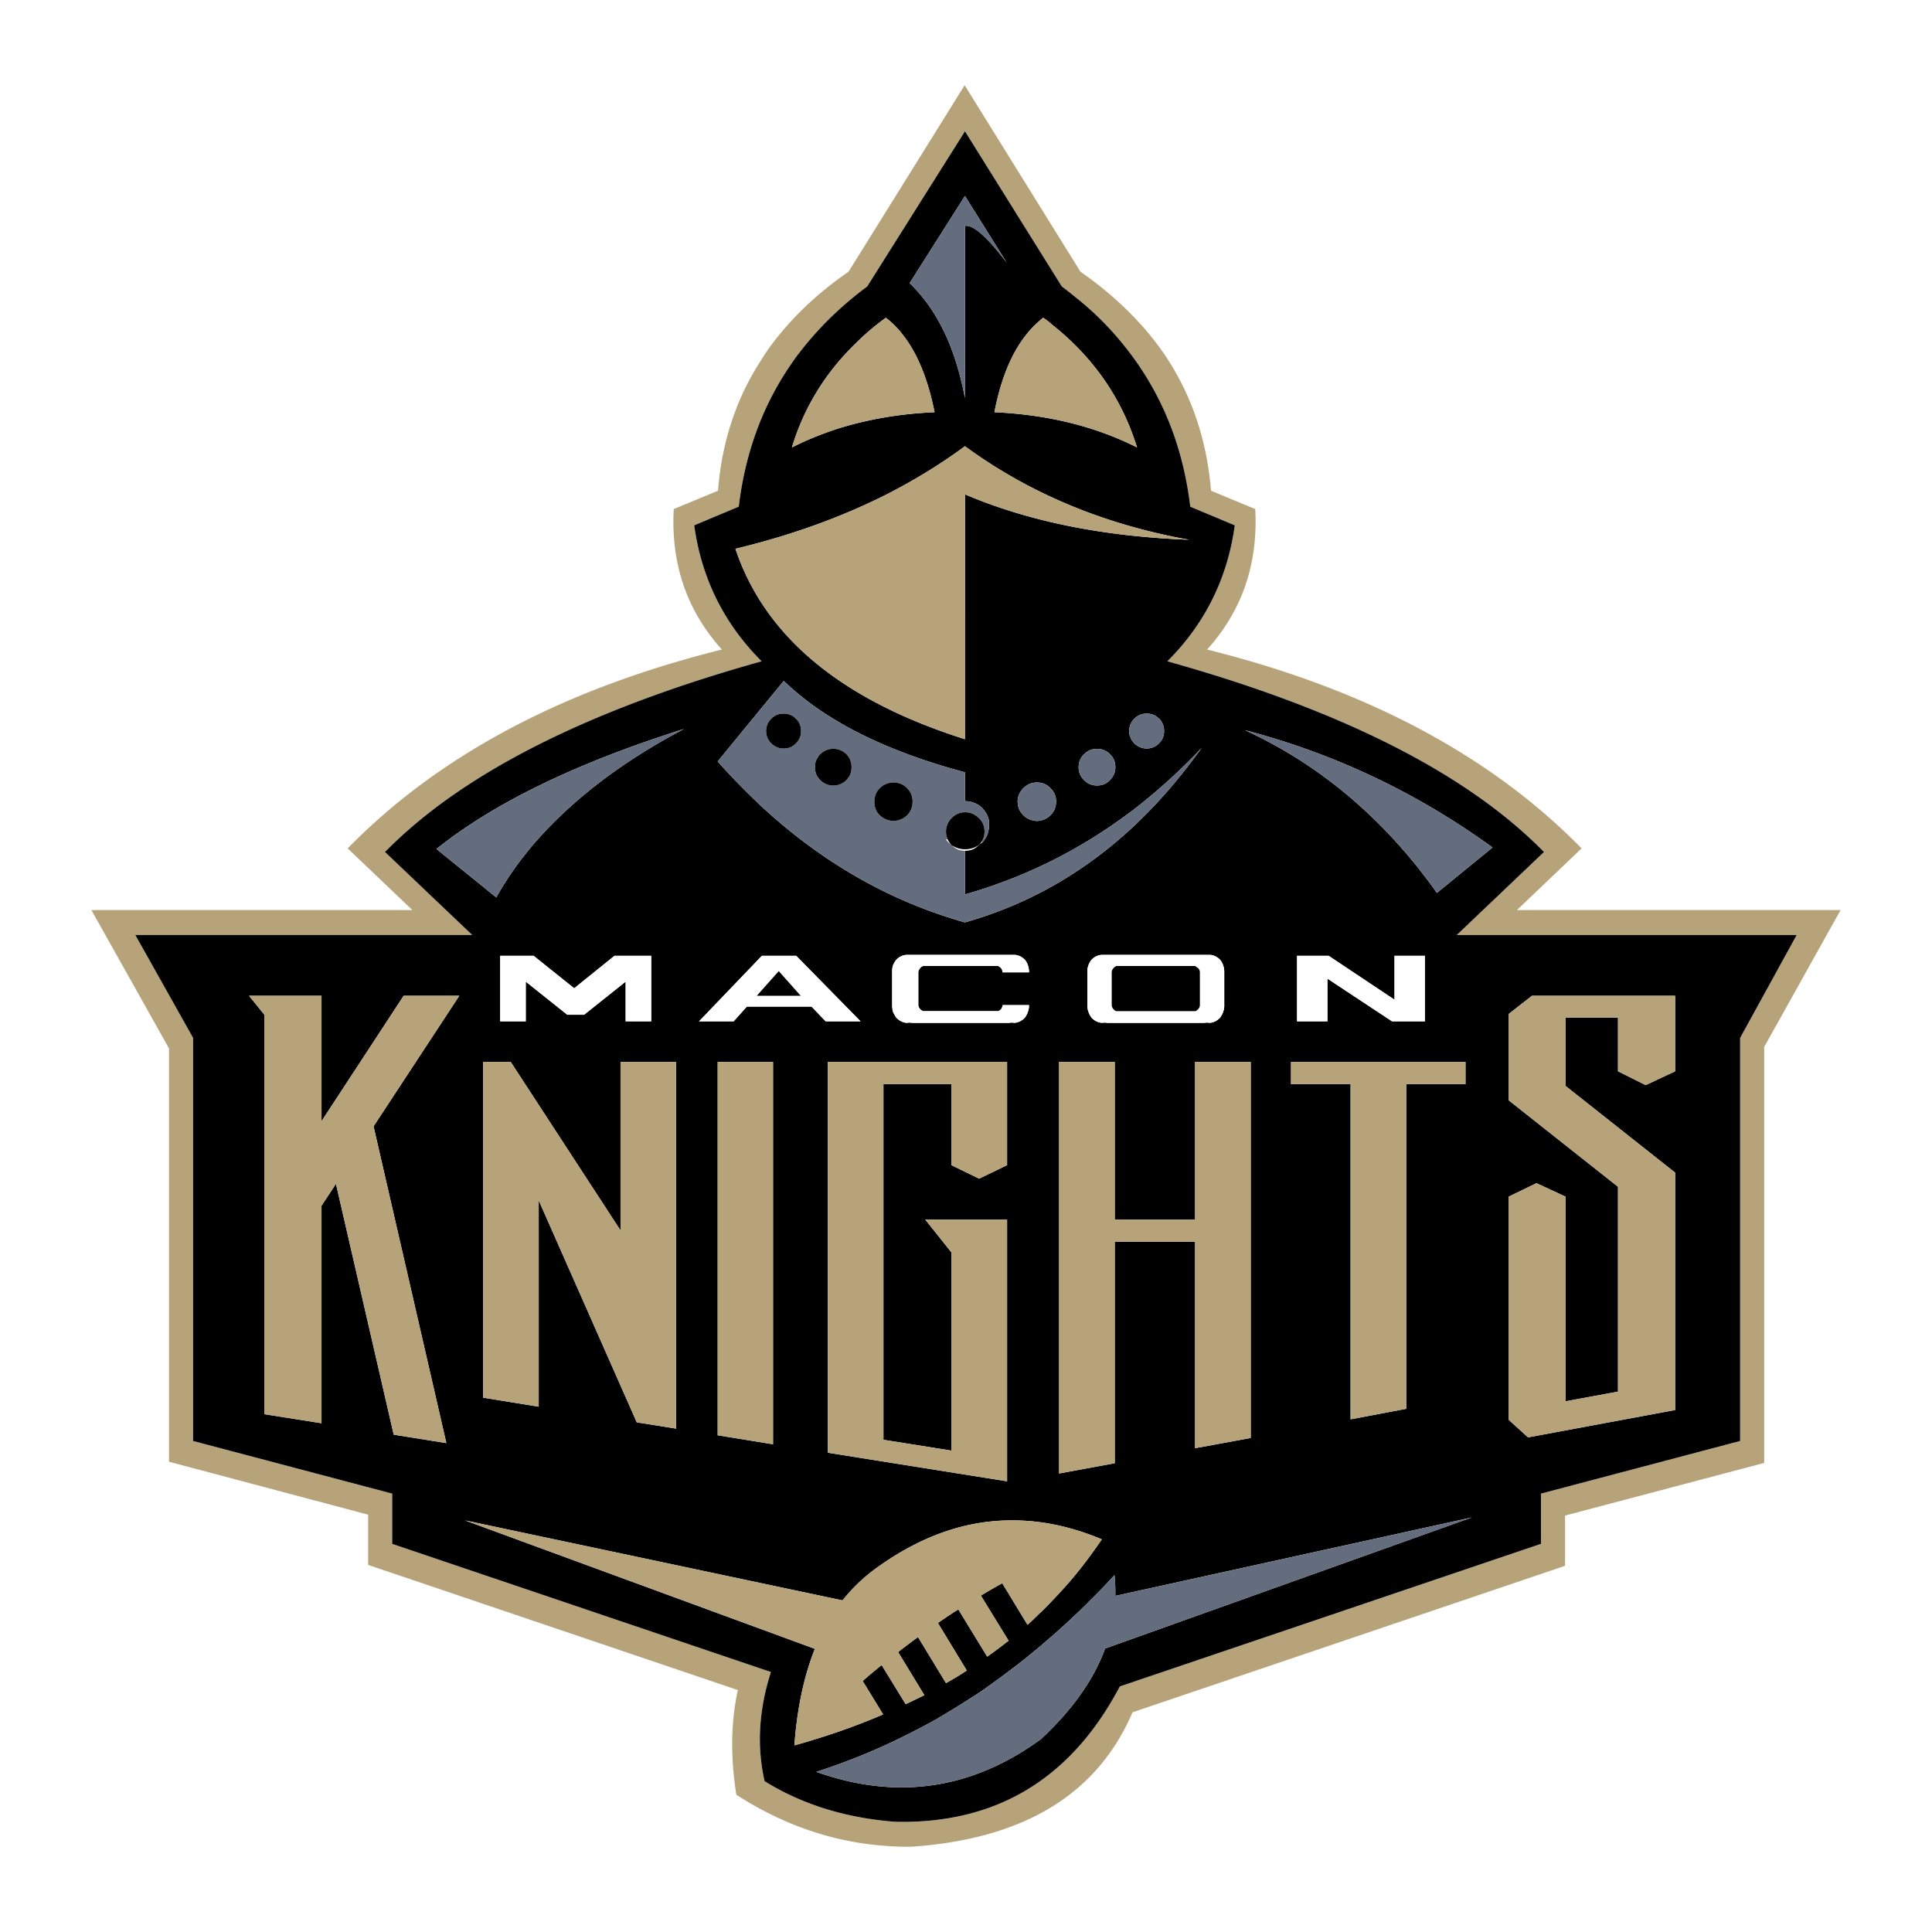
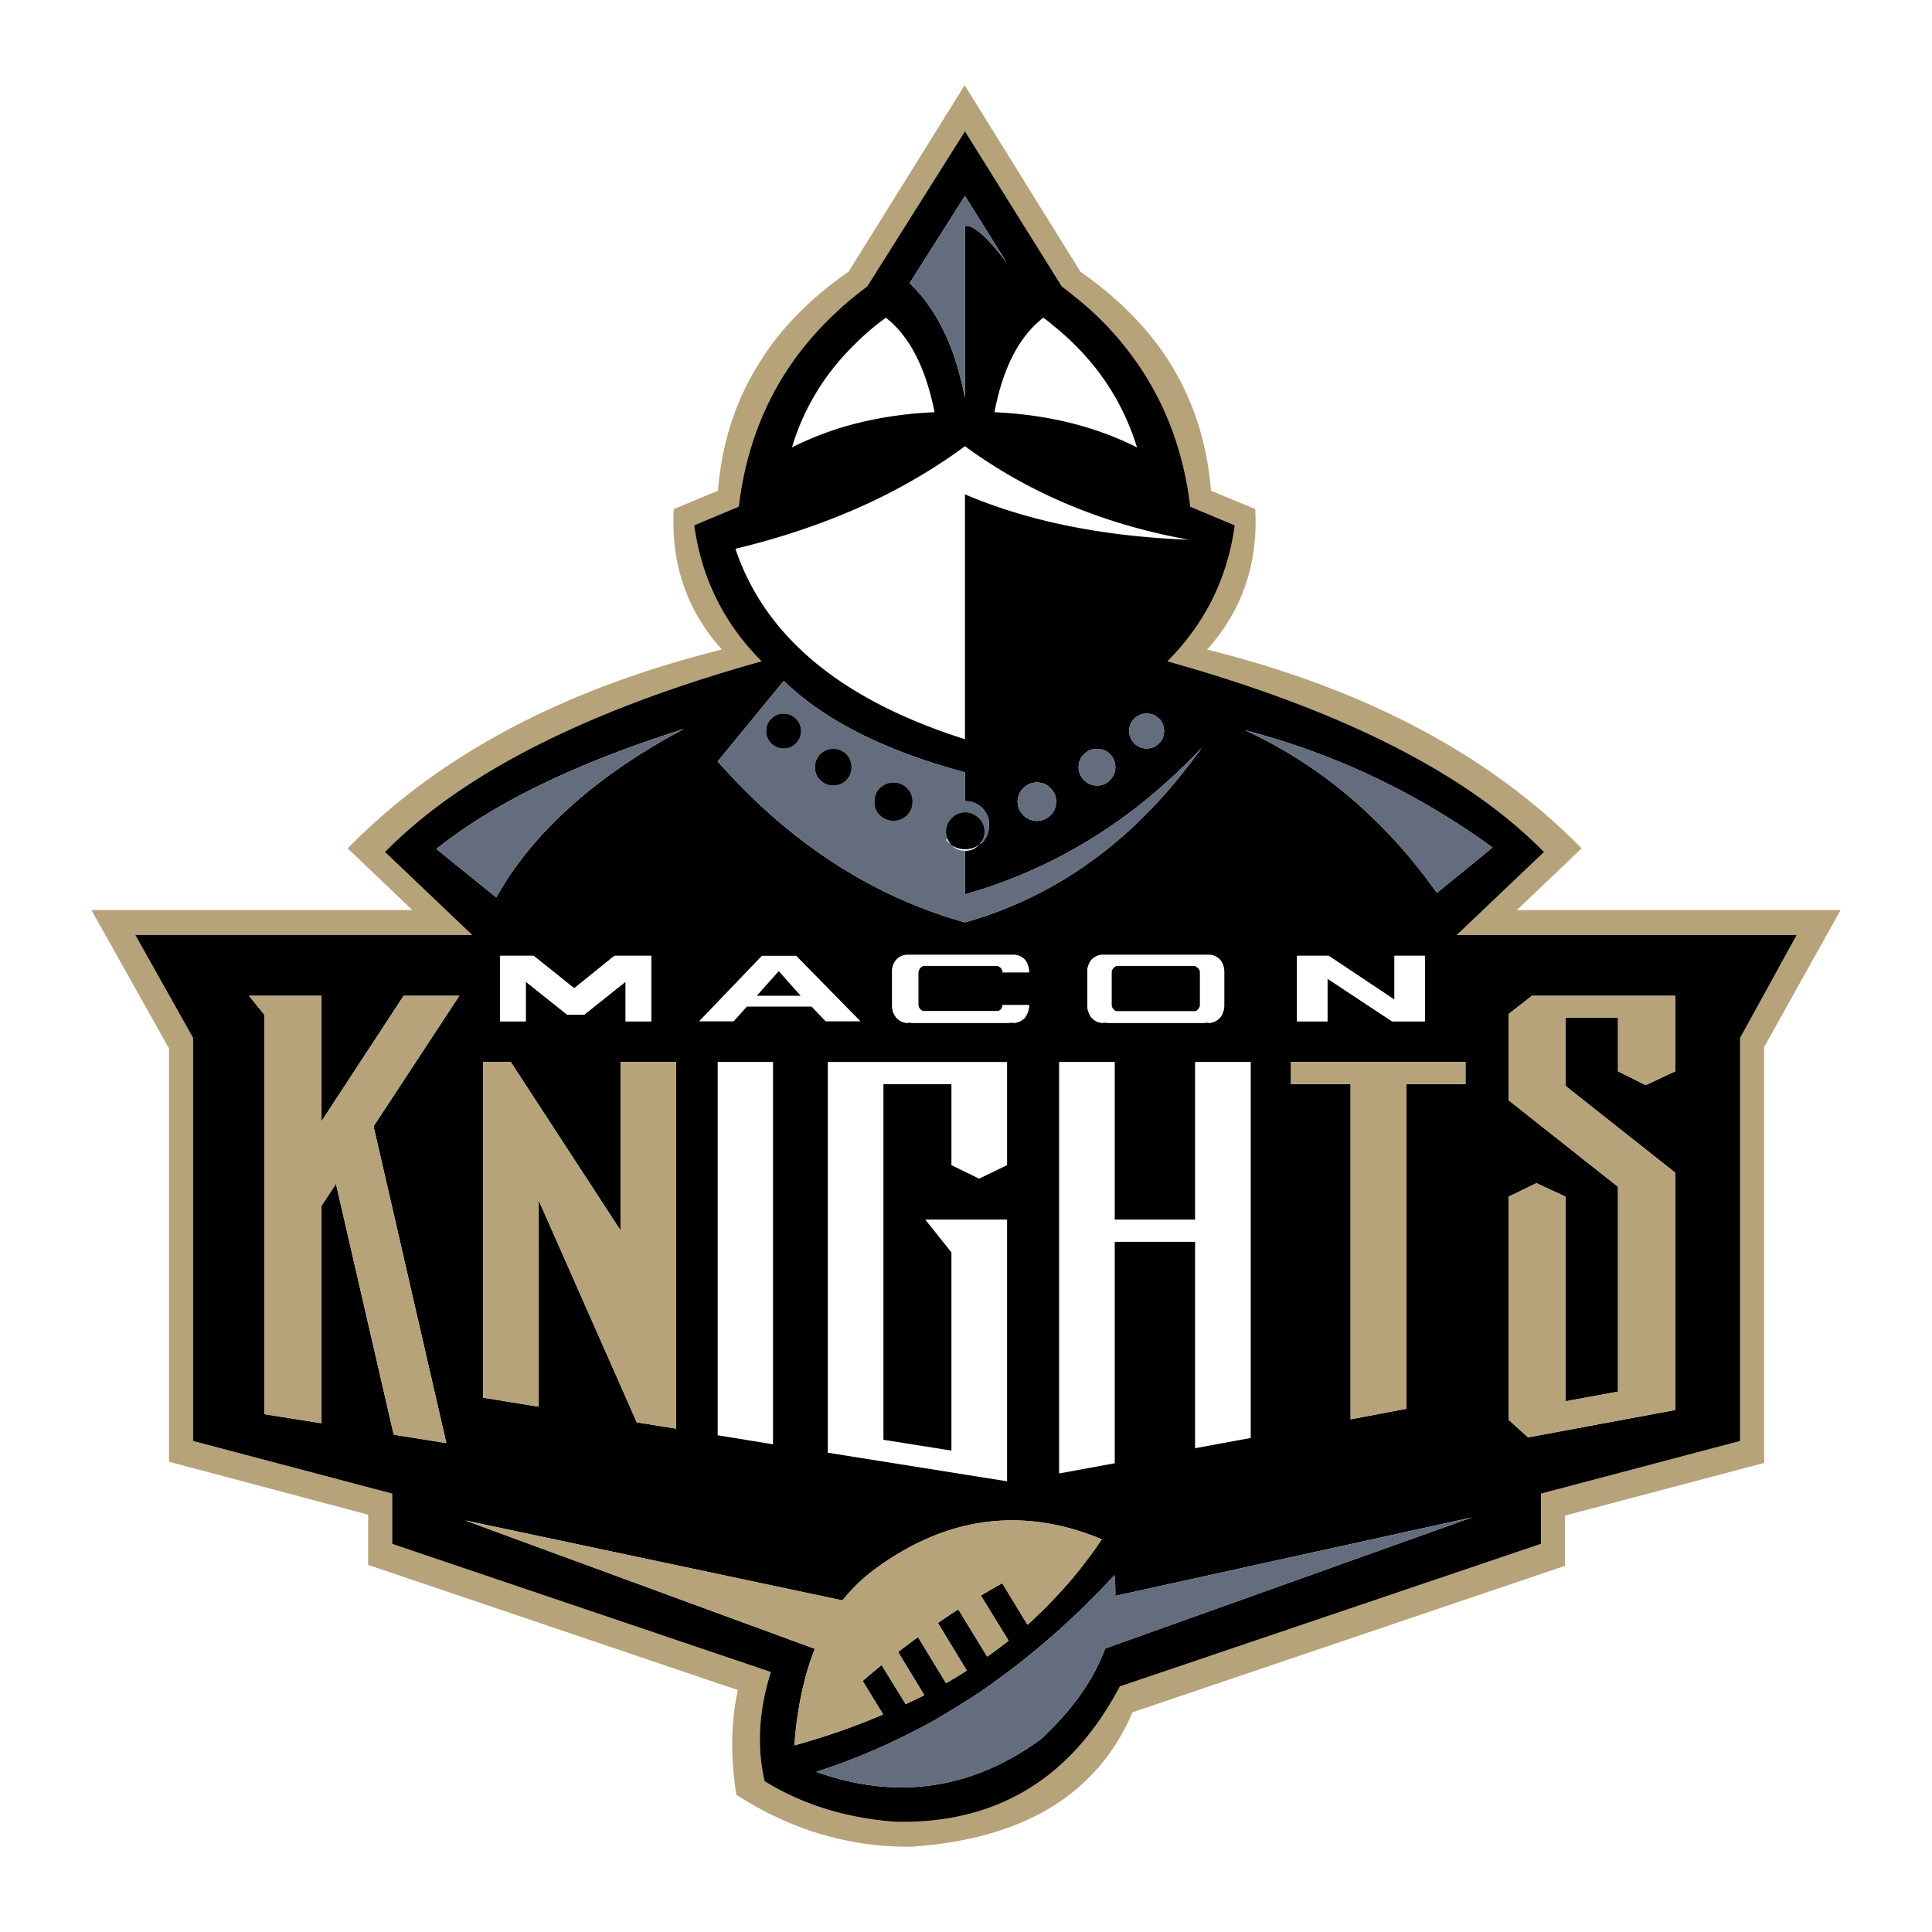
<svg xmlns="http://www.w3.org/2000/svg" width="2500" height="2500" viewBox="0 0 192.756 192.756">
  <g fill-rule="evenodd" clip-rule="evenodd">
    <path fill="#fff" d="M0 0h192.756v192.756H0V0z" />
    <path d="M176.014 104.451l7.623-13.655h-32.293l6.453-6.153c-9.123-9.304-21.578-15.906-37.365-19.838 3.512-3.901 5.102-8.583 4.803-14.015l-4.412-1.831c-.42-5.102-1.951-9.604-4.621-13.565-1.412-2.071-3.121-3.961-5.133-5.732-.99-.871-2.1-1.741-3.271-2.551L96.243 8.504 84.659 27.111c-3.092 2.131-5.612 4.532-7.624 7.203-.39.51-.75 1.05-1.08 1.591-2.491 3.812-3.932 8.163-4.322 13.055l-4.412 1.831c-.3 5.432 1.291 10.114 4.802 14.015-15.786 3.932-28.24 10.534-37.334 19.838l6.453 6.153H9.119l7.743 13.805v41.236l19.868 5.281v5.012l36.884 12.486c-.69 3.18-.75 6.631-.15 10.443 5.432 3.512 11.224 5.223 17.407 5.191 11.254-.75 18.608-5.223 22.12-13.414l43.156-14.617v-5.012l19.867-5.252v-41.505zm3.242-11.164l-5.643 10.264v40.217l-19.869 5.252v5.012l-42.016 14.225c-4.861 9.213-12.305 13.715-22.358 13.506-4.922-.361-9.303-1.711-13.085-4.053-.78-3.42-.6-7.053.631-10.893L39.13 154.031v-5.012l-19.867-5.252V103.55l-5.762-10.264h33.613l-8.703-8.283c7.683-7.833 20.198-14.165 37.574-19.027-3.751-3.751-6.002-8.283-6.723-13.565l4.442-1.861c.63-5.252 2.311-9.903 5.042-13.955.33-.48.63-.931.99-1.381 1.861-2.431 4.112-4.651 6.783-6.632l9.754-15.486 9.665 15.486c.689.51 1.379 1.081 2.039 1.621a29.73 29.73 0 0 1 3.992 4.052c3.752 4.562 6.033 9.993 6.783 16.296l4.441 1.861c-.721 5.282-2.971 9.814-6.723 13.565 17.377 4.862 29.891 11.195 37.574 19.027l-8.703 8.283h33.915z" fill="#b6a37a" />
    <path d="M173.613 103.551l5.643-10.264h-33.914l8.703-8.283c-7.684-7.833-20.197-14.165-37.574-19.027 3.752-3.751 6.002-8.283 6.723-13.565l-4.441-1.861c-.75-6.303-3.031-11.734-6.783-16.296a29.73 29.73 0 0 0-3.992-4.052c-.66-.54-1.35-1.11-2.039-1.621l-9.665-15.486-9.754 15.486c-2.671 1.981-4.922 4.202-6.783 6.632-.36.45-.66.9-.99 1.381-2.731 4.052-4.412 8.703-5.042 13.955l-4.442 1.861c.721 5.282 2.971 9.814 6.723 13.565-17.376 4.862-29.892 11.195-37.574 19.027l8.703 8.283H13.501l5.762 10.264v40.217l19.867 5.252v5.012l37.785 12.785c-1.23 3.84-1.411 7.473-.631 10.893 3.782 2.342 8.164 3.691 13.085 4.053 10.054.209 17.497-4.293 22.358-13.506l42.016-14.225v-5.012l19.869-5.252v-40.216h.001zm-73.168-77.34c-1.982-2.611-3.393-3.841-4.172-3.662v17.167c-.51-2.671-1.261-5.042-2.281-7.022-.78-1.531-1.71-2.881-2.791-3.992a3.13 3.13 0 0 0-.45-.45l5.522-8.704 4.172 6.663zm3.241 5.822c.121-.12.27-.24.391-.33.33.21.631.45.9.69 4.141 3.302 6.963 7.383 8.463 12.245-4.172-2.101-8.914-3.271-14.225-3.511.808-4.202 2.31-7.233 4.471-9.094zm-18.277 2.191c.9-.9 1.891-1.741 2.971-2.521.6.45 1.17 1.021 1.681 1.681 1.47 1.861 2.521 4.442 3.181 7.743-3.512.15-6.753.72-9.784 1.681-1.531.51-3.031 1.11-4.442 1.831a23.089 23.089 0 0 1 2.101-4.922c1.14-2.011 2.581-3.842 4.292-5.493zM73.374 54.752c5.492-1.32 10.504-3.121 15.036-5.402 2.821-1.44 5.432-3.031 7.863-4.832 6.393 4.682 13.834 7.803 22.358 9.333-8.582-.33-16.025-1.831-22.358-4.532v24.43c-12.335-3.901-19.958-10.233-22.899-18.997zm42.257 16.956c.029 0 .061.03.09.06.27.33.42.72.42 1.17 0 .48-.15.871-.51 1.23-.33.33-.75.51-1.23.51s-.871-.18-1.23-.51c-.18-.21-.33-.39-.391-.63a1.35 1.35 0 0 1-.119-.601c0-.48.18-.9.51-1.23.359-.36.75-.51 1.23-.51s.9.152 1.23.511zm-4.893 3.542c.361.33.541.78.541 1.291 0 .48-.18.931-.541 1.291-.15.15-.299.27-.48.36-.24.12-.51.181-.811.181-.51 0-.93-.181-1.289-.541a1.774 1.774 0 0 1-.541-1.17v-.12c0-.48.15-.87.451-1.201.029-.06.059-.09.09-.09.359-.36.779-.541 1.289-.541.361 0 .691.09.961.271.121.059.24.149.33.269zm1.801 5.942c.211-.15.451-.331.689-.51a59.669 59.669 0 0 0 6.664-6.062c-1.592 2.191-3.242 4.231-5.012 6.062-.512.54-1.051 1.05-1.561 1.561-5.014 4.742-10.686 7.983-17.047 9.784-7.353-2.071-14.045-5.853-20.048-11.345a68.758 68.758 0 0 1-4.622-4.712l6.573-8.013v-.03c.09.09.15.15.24.21 4.052 3.841 9.994 6.812 17.857 8.914v2.881c.69 0 1.26.24 1.741.69 0 .03.029.03.029.06.271.27.451.6.57.96.031.12.061.27.061.39v.3c0 .66-.211 1.23-.66 1.711-.121.09-.24.18-.33.24 0 .03 0 .03-.029.03-.361.39-.811.57-1.351.57h-.03v4.352c5.913-1.68 11.344-4.381 16.266-8.043zm-10.443.15c-.182-.21-.33-.42-.451-.66-.029-.12-.059-.24-.09-.391 0-.09-.029-.21-.029-.3 0-.54.209-.99.57-1.351.389-.39.84-.57 1.35-.57.451 0 .84.12 1.17.391.061.06.121.09.182.18.389.36.57.811.57 1.351 0 .24-.061.48-.121.69-.09.24-.24.45-.449.66-.361.36-.811.54-1.352.57-.51-.03-.962-.21-1.35-.57zm-.842 13.926c.361.03.691.18.992.48.148.18.27.391.33.63.059.15.059.3.09.45v.18h-2.643a.724.724 0 0 0-.148-.42.917.917 0 0 0-.301-.21h-7.473c-.06.03-.15.06-.21.12l-.09.09c-.09.121-.181.27-.181.42v3.242c0 .18.09.301.181.449.03 0 .06.031.09.061.06.061.15.09.21.121h7.473a.823.823 0 0 0 .301-.182c.09-.148.148-.27.148-.42h2.643v.18c-.031.15-.031.301-.09.422a2.036 2.036 0 0 1-.33.66c-.301.299-.631.479-1.051.51a1.418 1.418 0 0 0-.512 0H90.99a1.407 1.407 0 0 0-.51 0c-.42-.031-.75-.211-1.05-.51a2.884 2.884 0 0 1-.36-.66c-.03-.121-.03-.271-.06-.422v-3.631c0-.15.03-.3.06-.45.09-.239.21-.45.36-.63.3-.3.63-.45.99-.48h10.834zm7.654.48c.299-.3.629-.45.99-.48h10.834c.359.03.689.18.99.48.15.18.27.391.33.63.061.15.061.3.09.45v3.631c-.029.15-.029.301-.09.422-.061.238-.18.449-.33.66-.301.299-.631.479-1.051.51a1.407 1.407 0 0 0-.51 0h-9.693a1.407 1.407 0 0 0-.51 0c-.422-.031-.752-.211-1.051-.51a1.959 1.959 0 0 1-.33-.66c-.061-.121-.061-.271-.09-.422v-3.631c0-.15.029-.3.09-.45.06-.239.181-.45.331-.63zm-32.893-.39h3.421l6.423 6.542h-3.481l-1.411-1.471h-6.453l-1.32 1.471h-3.451l6.272-6.542zm18.907 12.814H88.14v35.475l6.783 1.08V124.95l-2.611-3.271h8.164v26.111l-17.887-2.852v-38.986h17.887v10.295l-2.791 1.35-2.761-1.35v-8.075h-.002zm-23.319-2.221h5.522v38.145l-5.522-.898v-37.247zm39.616 15.727h8.014v-15.727h5.551v37.516l-5.551 1.02v-20.588h-8.014v22.088l-5.553 1.021v-41.057h5.553v15.727zm27.91-26.32h3.031v6.542h-3.271l-6.451-4.262v4.262h-3.031v-6.542h3.15l6.572 4.382v-4.382zm4.232-6.273c-2.252-3.182-4.713-5.973-7.383-8.403a45.69 45.69 0 0 0-11.766-7.833c8.943 2.341 17.168 6.242 24.701 11.705l-5.552 4.531zm-14.556 19.087v-2.221h17.408v2.221h-5.912v32.383l-5.553 1.051v-33.434h-5.943zm32.623-6.631h-5.221v6.812l10.924 8.643v23.68l-14.676 2.73-1.951-1.77v-22.24l2.791-1.35 2.912 1.35v20.408l5.221-.961v-20.438l-10.924-8.643v-8.584l2.342-1.83h14.285v7.533l-2.941 1.381-2.762-1.381v-5.34zM49.905 95.358h3.331l4.052 3.242 4.021-3.242h3.662v6.542H62.42v-3.961l-4.142 3.301h-1.681l-4.142-3.301v3.961h-2.551v-6.542h.001zm18.337-22.629c-4.562 2.401-8.403 5.072-11.554 7.953-3.001 2.731-5.402 5.672-7.173 8.854l-5.972-4.832c5.732-4.592 13.955-8.583 24.699-11.975zM40.271 99.35h5.552l-8.553 13.025 7.263 31.602-5.252-.84-5.763-25.029-1.44 2.189v21.699l-5.702-.9V101.24l-1.531-1.891h7.233v12.514l8.193-12.513zm21.639 6.601h5.552v36.584l-3.931-.629-9.784-22.148v20.588l-5.553-.9v-33.494h2.762l10.954 16.807v-16.808zm39.135 45.738c2.91 0 5.883.631 8.883 1.891-1.141 1.682-2.371 3.301-3.721 4.803a63.89 63.89 0 0 1-2.371 2.49c-.029 0-.061.029-.09.061-.391.391-.811.811-1.23 1.17l-2.521-4.141c-.721.389-1.441.809-2.131 1.23l2.762 4.5a55.127 55.127 0 0 1-2.131 1.592l-2.881-4.713c-.69.42-1.381.9-2.041 1.352l2.881 4.742c-.66.449-1.38.869-2.07 1.26l-2.792-4.592c-.6.42-1.17.871-1.771 1.32-.06.061-.15.121-.21.18l2.611 4.293c-.601.299-1.23.6-1.86.9l-2.401-3.902c-.63.51-1.291 1.051-1.891 1.59l2.041 3.332c-2.791 1.201-5.732 2.221-8.854 3.092.27-3.691.96-6.902 2.041-9.635L46.395 151.69l37.665 7.982a17.147 17.147 0 0 1 3.271-3.15c4.44-3.241 9.002-4.862 13.714-4.833zM89.61 173.508c1.35-.66 2.701-1.35 4.021-2.1a.628.628 0 0 1 .24-.15c1.32-.781 2.611-1.592 3.901-2.432a95.125 95.125 0 0 0 4.111-3.031 80.428 80.428 0 0 0 5.973-5.223c.27-.27.541-.51.779-.779a53.937 53.937 0 0 0 2.553-2.641c.09.689.09 1.381.09 2.07l35.594-7.834-36.615 13.086c-1.141 3.121-3.271 6.123-6.393 9.033-6.902 5.043-14.405 6.123-22.418 3.271a63.129 63.129 0 0 0 8.164-3.27z" />
    <path d="M96.273 22.549c.78-.18 2.19 1.051 4.172 3.662l-4.172-6.663-5.522 8.704c.15.12.3.27.45.45 1.081 1.11 2.011 2.46 2.791 3.992 1.021 1.98 1.771 4.352 2.281 7.022V22.549z" fill="#636d7e" />
-     <path d="M104.076 31.703c-.121.09-.27.21-.391.33-2.16 1.861-3.662 4.892-4.471 9.094 5.311.24 10.053 1.41 14.225 3.511-1.5-4.862-4.322-8.943-8.463-12.245-.269-.24-.57-.48-.9-.69zM88.38 31.703a24.296 24.296 0 0 0-2.971 2.521c-1.71 1.651-3.151 3.481-4.292 5.492a23.191 23.191 0 0 0-2.101 4.922c1.411-.72 2.911-1.321 4.442-1.831 3.031-.96 6.272-1.531 9.784-1.681-.66-3.301-1.711-5.882-3.181-7.743a8.967 8.967 0 0 0-1.681-1.68zM88.41 49.35c-4.532 2.281-9.543 4.082-15.036 5.402 2.941 8.764 10.564 15.096 22.899 18.998V49.32c6.333 2.701 13.776 4.202 22.358 4.532-8.523-1.53-15.965-4.652-22.358-9.333-2.431 1.8-5.042 3.391-7.863 4.831z" fill="#b6a37a" />
    <path d="M115.721 71.769c-.029-.03-.061-.06-.09-.06-.33-.36-.75-.51-1.23-.51s-.871.15-1.23.51a1.7 1.7 0 0 0-.51 1.23c0 .21.029.42.119.601.061.24.211.42.391.63.359.33.75.51 1.23.51s.9-.18 1.23-.51c.359-.36.51-.75.51-1.23a1.81 1.81 0 0 0-.42-1.171zM111.279 76.541c0-.51-.18-.96-.541-1.291a.93.93 0 0 0-.33-.27c-.27-.18-.6-.271-.961-.271-.51 0-.93.18-1.289.541-.031 0-.061.03-.09.09-.301.331-.451.72-.451 1.201v.12c.029.45.211.84.541 1.17.359.36.779.541 1.289.541.301 0 .57-.061.811-.181.182-.09.33-.21.48-.36.362-.36.541-.81.541-1.29z" fill="#636d7e" />
    <path d="M113.229 80.682c-.238.18-.479.36-.689.51-4.922 3.661-10.354 6.362-16.266 8.043v-4.352c-.51 0-.96-.18-1.321-.57h-.03c-.09-.09-.21-.18-.3-.27-.09-.09-.15-.18-.24-.27l.15-.06c-.09-.24-.15-.48-.15-.75 0-.51.21-.99.57-1.351.21-.21.42-.36.69-.45.18-.09.42-.12.63-.12h.03c.45 0 .839.15 1.169.42.061.03.121.09.182.15.238.21.389.48.479.75.061.18.092.39.092.6 0 .39-.092.72-.301 1.021l.09.06c.449-.48.66-1.051.66-1.711v-.3c0-.12-.029-.271-.061-.39a2.379 2.379 0 0 0-.57-.96c0-.03-.029-.03-.029-.06a2.45 2.45 0 0 0-1.741-.69v-2.881c-7.863-2.101-13.806-5.072-17.857-8.914l-.24-.18-6.573 8.013a68.758 68.758 0 0 0 4.622 4.712c6.002 5.492 12.695 9.273 20.048 11.345 6.362-1.801 12.034-5.042 17.047-9.784.51-.51 1.049-1.021 1.561-1.561 1.77-1.831 3.42-3.872 5.012-6.062a59.572 59.572 0 0 1-6.664 6.062zm-28.451-3.301c-.09.15-.21.3-.33.45-.36.36-.811.541-1.321.541-.48 0-.93-.181-1.29-.541-.36-.36-.541-.811-.511-1.291-.03-.39.09-.721.3-1.021.06-.12.121-.21.21-.27.36-.36.81-.541 1.29-.541.51 0 .961.18 1.321.541.33.33.51.78.51 1.291.001.3-.059.571-.179.841zm3.002 1.26c.39-.39.84-.57 1.38-.57.51 0 .96.18 1.35.57.36.36.541.811.541 1.351 0 .15-.03.3-.03.42l-.09.27c-.09.24-.24.45-.42.66-.39.36-.84.54-1.35.57-.541-.03-.991-.21-1.38-.57-.21-.21-.36-.42-.42-.66a1.76 1.76 0 0 1-.12-.69c0-.39.09-.72.27-1.021.058-.12.178-.24.269-.33zm-8.373-6.933c.359.33.51.75.51 1.23s-.15.871-.51 1.23c0 0 0 .03-.03.03-.33.33-.721.48-1.201.48s-.87-.18-1.23-.51c-.33-.36-.51-.75-.51-1.23s.18-.9.51-1.23c.36-.36.75-.51 1.23-.51s.9.151 1.231.51z" fill="#636d7e" />
    <path d="M84.448 77.831c.12-.15.24-.3.33-.45.12-.27.18-.541.18-.84 0-.51-.18-.96-.51-1.291a1.815 1.815 0 0 0-1.321-.541c-.48 0-.93.18-1.29.541-.09.06-.15.15-.21.27-.21.3-.33.63-.3 1.021-.03.48.15.931.511 1.291.36.36.81.541 1.29.541.51-.001.96-.182 1.32-.542zM89.16 78.071c-.541 0-.991.18-1.38.57-.091.09-.21.21-.271.33-.18.3-.27.63-.27 1.021 0 .24.03.48.12.69.06.24.21.45.42.66.39.36.84.54 1.38.57.51-.03.96-.21 1.35-.57.18-.21.33-.42.42-.66l.09-.27c0-.121.03-.27.03-.42 0-.54-.18-.99-.541-1.351a1.83 1.83 0 0 0-1.348-.57zM79.917 72.939c0-.48-.15-.9-.51-1.23-.331-.36-.751-.51-1.231-.51s-.87.15-1.23.51c-.33.33-.51.75-.51 1.23s.18.871.51 1.23c.36.33.75.51 1.23.51s.871-.15 1.201-.48c.03 0 .03-.03.03-.03.359-.359.51-.75.51-1.23zM96.273 81.042c-.21 0-.45.03-.63.12-.27.09-.48.24-.69.45-.36.36-.57.84-.57 1.351 0 .27.06.51.15.75.09.21.24.42.39.6.42.27.87.42 1.351.42.54 0 1.02-.15 1.411-.45.09-.09.18-.181.24-.3.209-.3.301-.63.301-1.021 0-.21-.031-.42-.092-.6a1.7 1.7 0 0 0-.479-.75c-.061-.06-.121-.12-.182-.15-.33-.27-.72-.42-1.169-.42h-.031z" />
    <path d="M101.645 80.682c.121.24.27.45.451.66.389.36.84.54 1.35.57.541-.03.99-.21 1.352-.57.209-.21.359-.42.449-.66.061-.21.121-.45.121-.69 0-.54-.182-.99-.57-1.351-.061-.09-.121-.12-.182-.18-.33-.271-.719-.391-1.17-.391-.51 0-.961.18-1.35.57-.361.36-.57.811-.57 1.351 0 .09.029.21.029.3.031.151.06.271.09.391z" fill="#636d7e" />
    <path d="M102.246 95.748c-.301-.3-.631-.45-.992-.48H90.42c-.36.03-.69.18-.99.48-.15.18-.27.391-.36.63-.03.15-.06.3-.06.45v3.631c.03.15.03.301.06.422.09.238.21.449.36.66.3.299.63.479 1.05.51.15-.031.331-.031.51 0h9.693c.182-.031.361-.031.512 0 .42-.031.75-.211 1.051-.51.148-.211.27-.422.33-.66.059-.121.059-.271.09-.422v-.18h-2.643c0 .15-.059.271-.148.42a.837.837 0 0 1-.301.182h-7.473c-.06-.031-.15-.061-.21-.121-.03-.029-.06-.061-.09-.061-.09-.148-.181-.27-.181-.449v-3.242c0-.15.09-.299.181-.42l.09-.09c.06-.061.15-.09.21-.12h7.473c.09.03.211.12.301.21.09.121.148.27.148.42h2.643v-.18c-.031-.15-.031-.3-.09-.45a1.607 1.607 0 0 0-.33-.63zM109.898 95.268c-.361.03-.691.18-.99.48-.15.18-.271.391-.33.63-.061.15-.09.3-.09.45v3.631c.029.15.029.301.09.422.059.238.18.449.33.66.299.299.629.479 1.051.51.148-.031.33-.031.51 0h9.693c.18-.031.359-.031.51 0 .42-.031.75-.211 1.051-.51.15-.211.27-.422.33-.66.061-.121.061-.271.09-.422v-3.631c-.029-.15-.029-.3-.09-.45a1.607 1.607 0 0 0-.33-.63c-.301-.3-.631-.45-.99-.48h-10.835zm9.454 5.582c-.029 0-.061.031-.119.031h-7.834c-.061 0-.09-.031-.119-.031-.061-.061-.121-.09-.18-.15-.121-.148-.182-.27-.182-.449v-3.242c0-.15.061-.299.182-.42.059-.09.119-.119.18-.15.029-.029.059-.029.119-.06h7.834c.059.03.09.03.119.06.061.031.121.061.18.15.121.121.182.27.182.42v3.242c0 .18-.061.301-.182.449-.059.06-.12.089-.18.15z" fill="#fff" />
    <path d="M119.232 100.881c.059 0 .09-.031.119-.031.061-.061.121-.09.18-.15.121-.148.182-.27.182-.449v-3.242a.592.592 0 0 0-.182-.42l-.299-.21h-7.834c-.061.03-.09.03-.119.06-.061.031-.121.061-.18.15a.592.592 0 0 0-.182.42v3.242c0 .18.061.301.182.449.059.061.119.09.18.15.029 0 .059.031.119.031h7.834z" />
-     <path d="M79.436 95.358h-3.421l-6.272 6.542h3.451l1.32-1.471h6.453l1.411 1.471h3.481l-6.423-6.542zm-1.74 1.531l2.19 2.461h-4.381l2.191-2.461z" fill="#fff" />
    <path d="M79.886 99.35l-2.19-2.461-2.191 2.461h4.381z" />
-     <path fill="#b6a37a" d="M88.14 108.172h6.782v8.074l2.762 1.35 2.791-1.35v-10.295H82.587v38.987l17.888 2.851v-26.111h-8.164l2.611 3.271v19.778l-6.782-1.081v-35.474zM77.125 105.951h-5.522v37.246l5.522.899v-38.145zM119.232 121.678h-8.013v-15.727h-5.553v41.057l5.553-1.022v-22.088h8.013v20.588l5.551-1.019v-37.516h-5.551v15.727z" />
    <path fill="#fff" d="M142.16 95.358h-3.031v4.382l-6.572-4.382h-3.151v6.542h3.032v-4.261l6.451 4.261h3.271v-6.542z" />
    <path d="M135.979 80.682c2.67 2.431 5.131 5.222 7.383 8.403l5.553-4.532c-7.533-5.462-15.758-9.364-24.701-11.705a45.757 45.757 0 0 1 11.765 7.834z" fill="#636d7e" />
    <path fill="#b6a37a" d="M128.805 105.951v2.221h5.943v33.433l5.553-1.05v-32.383h5.912v-2.221h-17.408zM156.207 101.541h5.221v5.342l2.761 1.381 2.942-1.381V99.35h-14.285l-2.342 1.83v8.584l10.924 8.642v20.438l-5.221.961v-20.409l-2.912-1.349-2.791 1.349v22.241l1.951 1.769 14.676-2.73v-23.68l-10.924-8.642v-6.813z" />
    <path fill="#fff" d="M53.236 95.358h-3.331v6.542h2.551v-3.961l4.141 3.301h1.681l4.142-3.301v3.961h2.551v-6.542h-3.662L57.288 98.6l-4.052-3.242z" />
    <path d="M56.688 80.682c3.151-2.881 6.993-5.552 11.554-7.953-10.744 3.392-18.967 7.383-24.699 11.975l5.972 4.832c1.771-3.182 4.171-6.123 7.173-8.854z" fill="#636d7e" />
    <path fill="#b6a37a" d="M45.823 99.35h-5.552l-8.193 12.513V99.35h-7.233l1.531 1.89v39.856l5.702.9v-21.699l1.44-2.19 5.763 25.03 5.252.84-7.263-31.602 8.553-13.025zM67.461 105.951H61.91v16.807l-10.954-16.807h-2.762v33.494l5.553.901v-20.588l9.783 22.148 3.931.629v-36.584zM109.928 153.58c-3-1.26-5.973-1.891-8.883-1.891-4.712-.029-9.274 1.592-13.715 4.832-1.23.9-2.311 1.951-3.271 3.15l-37.665-7.982 34.903 12.814c-1.081 2.732-1.771 5.943-2.041 9.635 3.121-.871 6.062-1.891 8.854-3.092l-2.041-3.332c.6-.539 1.261-1.08 1.891-1.59l2.401 3.902c.63-.301 1.26-.602 1.86-.9l-2.611-4.293c.06-.059.15-.119.21-.18.6-.449 1.17-.9 1.771-1.32l2.792 4.592c.69-.391 1.41-.811 2.07-1.26l-2.881-4.742c.66-.451 1.351-.932 2.041-1.352l2.881 4.713a55.909 55.909 0 0 0 2.131-1.592l-2.762-4.5c.689-.422 1.41-.842 2.131-1.23l2.521 4.141c.42-.359.84-.779 1.23-1.17.029-.031.061-.061.09-.061a63.854 63.854 0 0 0 2.371-2.49c1.351-1.501 2.581-3.12 3.722-4.802z" />
    <path d="M93.632 171.408a74.323 74.323 0 0 1-4.021 2.1 63.38 63.38 0 0 1-8.163 3.271c8.013 2.852 15.516 1.771 22.418-3.271 3.121-2.91 5.252-5.912 6.393-9.033l36.615-13.086-35.594 7.834c0-.689 0-1.381-.09-2.07a53.937 53.937 0 0 1-2.553 2.641c-.238.27-.51.51-.779.779a80.66 80.66 0 0 1-5.973 5.223 95.746 95.746 0 0 1-4.111 3.031 109.12 109.12 0 0 1-3.901 2.432.623.623 0 0 0-.241.149z" fill="#636d7e" />
  </g>
</svg>